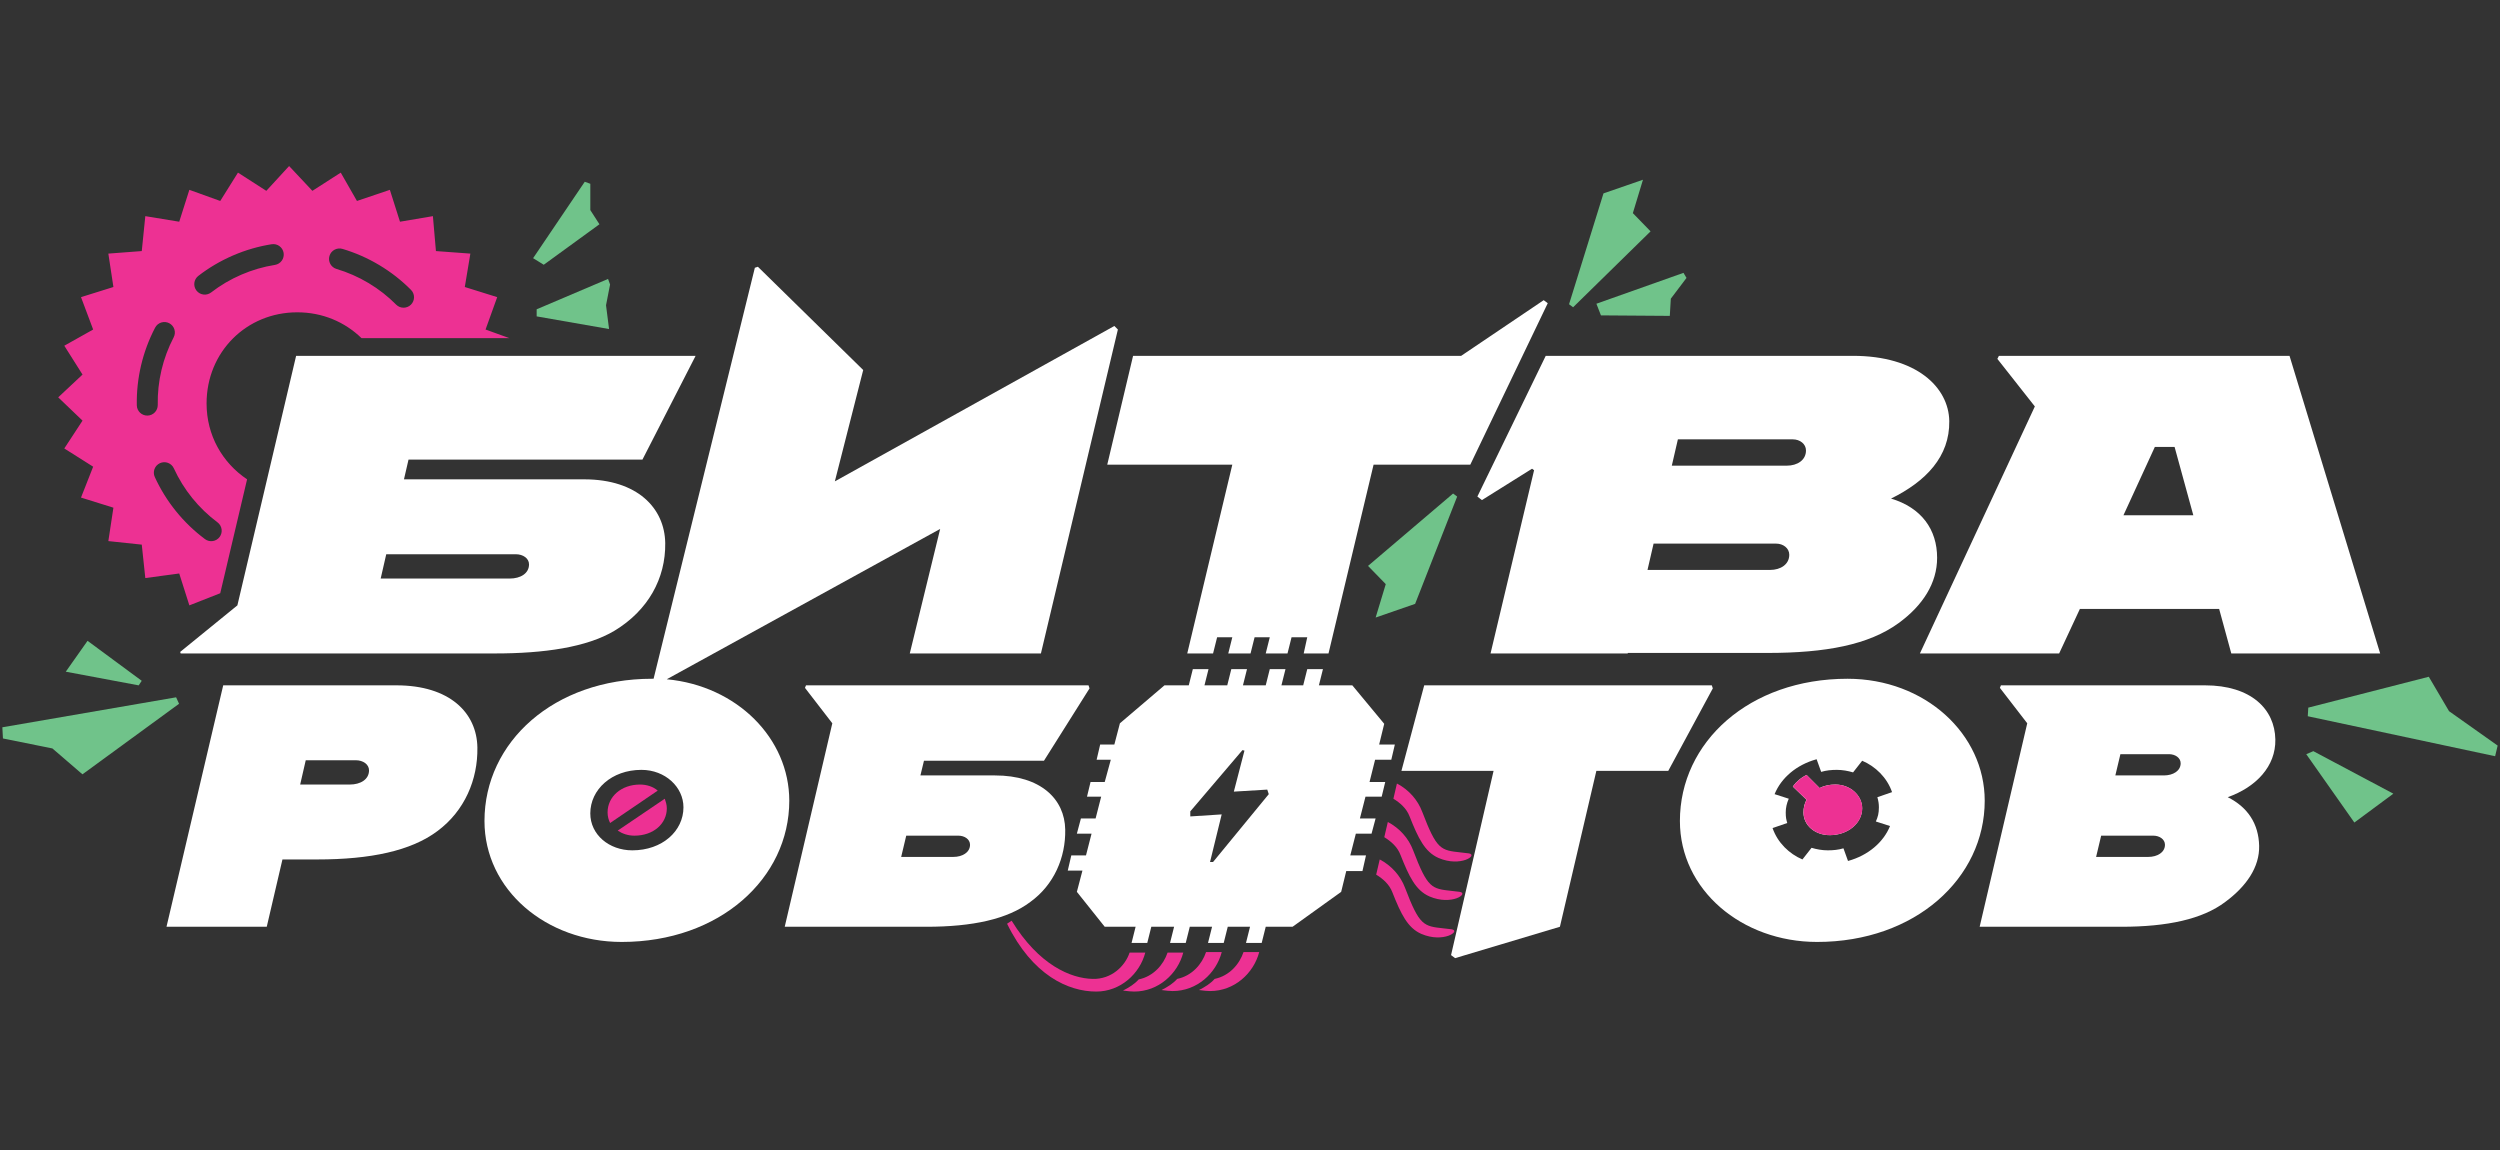
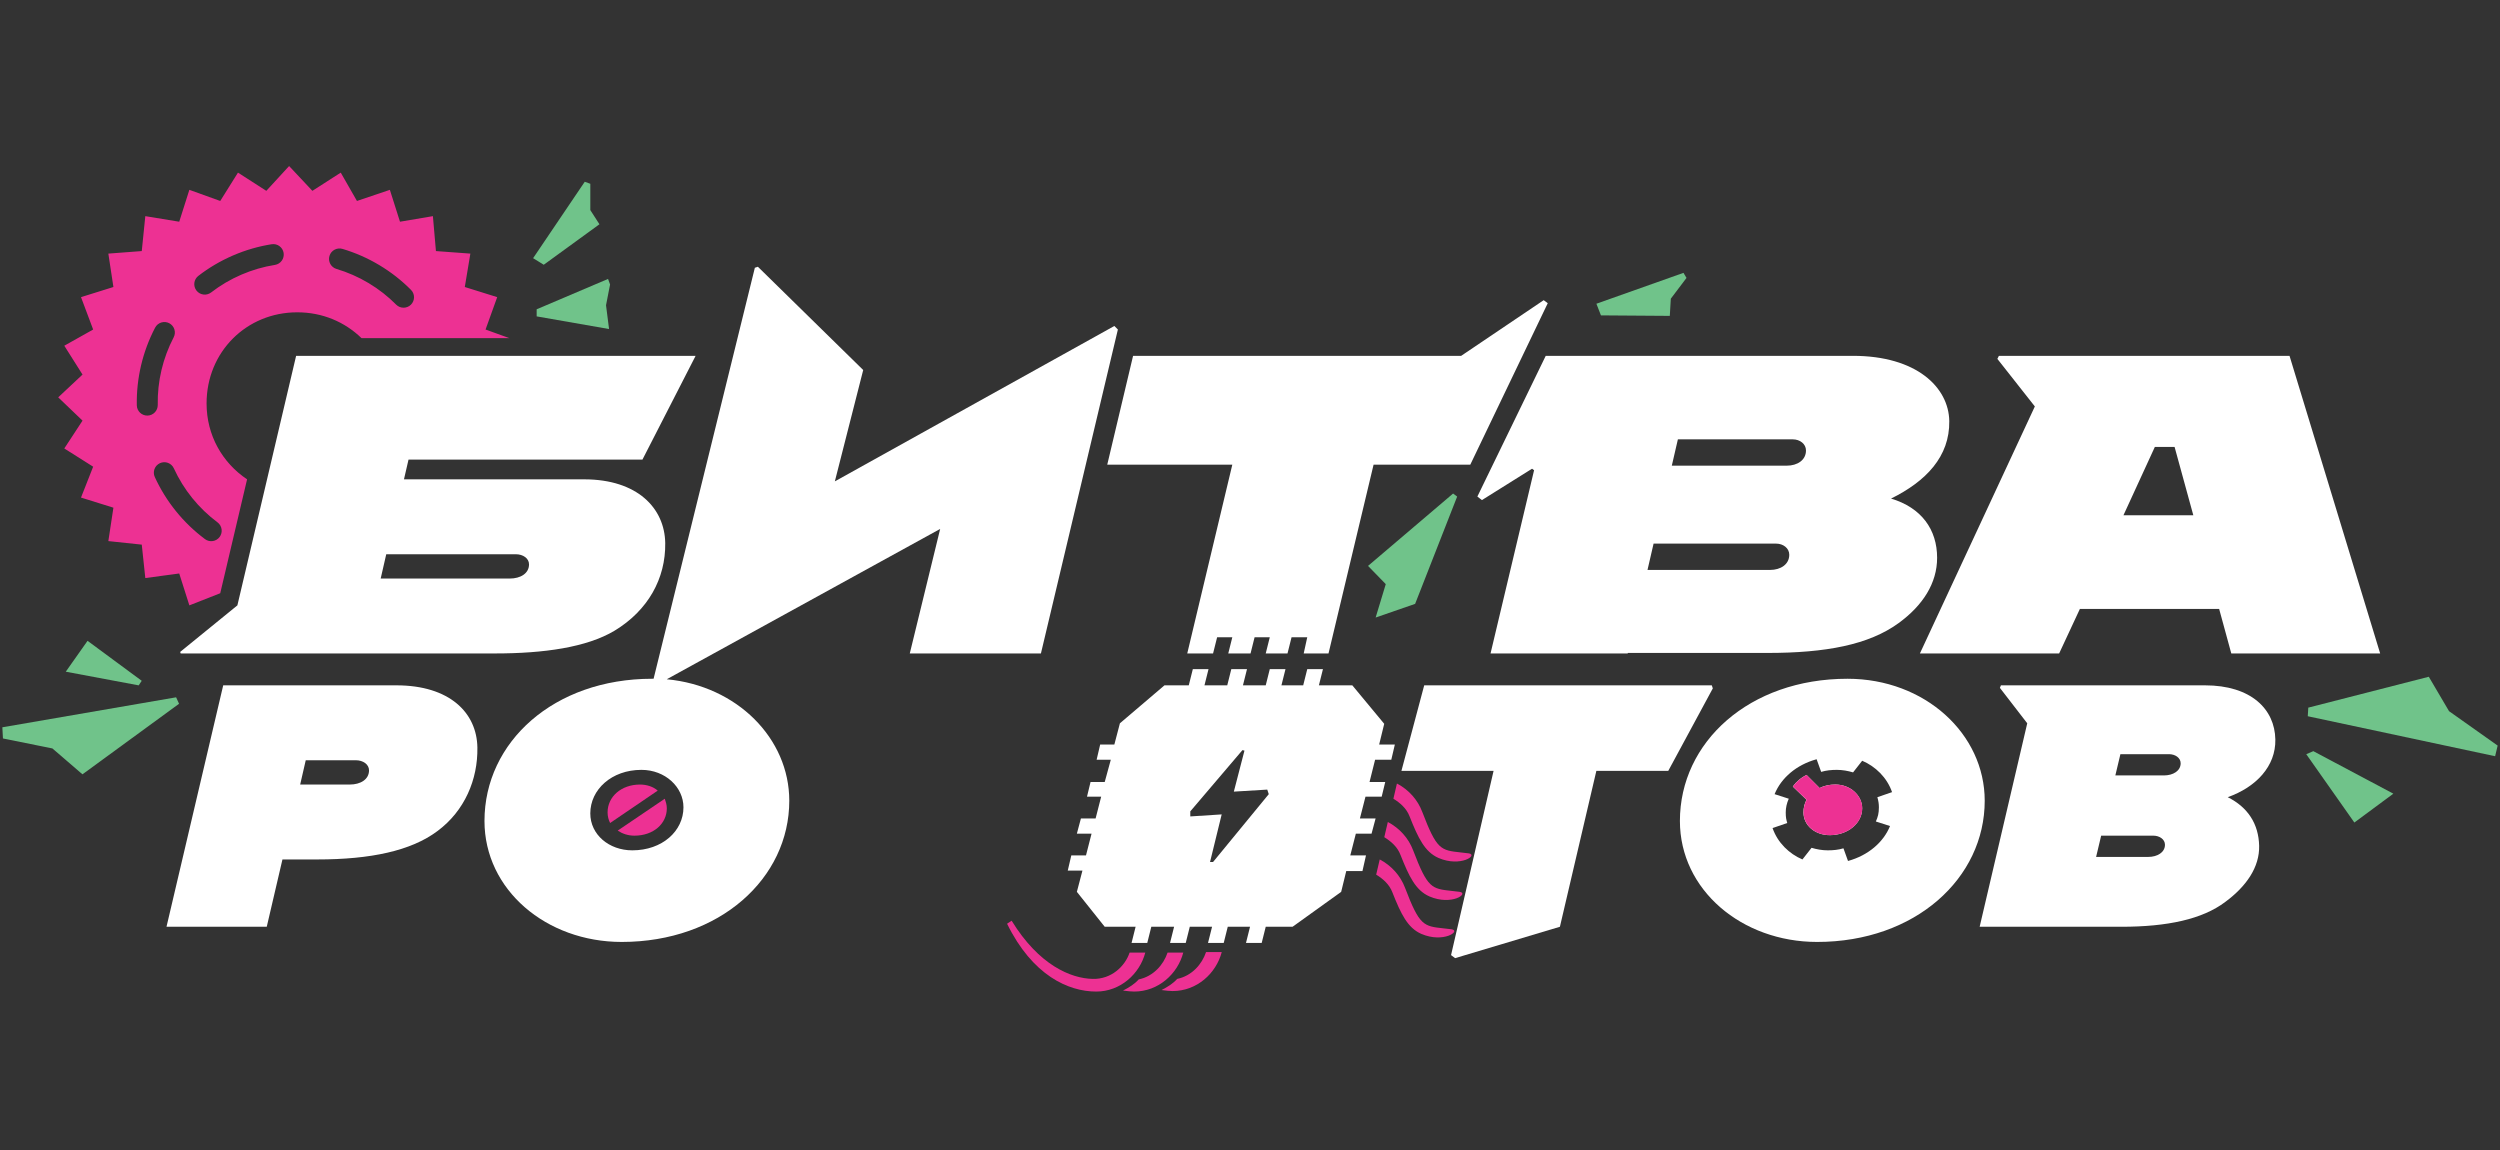
<svg xmlns="http://www.w3.org/2000/svg" width="876" height="403" viewBox="0 0 876 403" fill="none">
  <rect x="0" y="0" width="876" height="403" fill="#333333" stroke="none" />
  <g clip-path="url(#clip0_29_4)">
    <path fill-rule="evenodd" clip-rule="evenodd" d="M276.564 280.578C276.564 307.713 252.258 330.058 217.839 330.058C191.404 330.058 169.76 311.792 169.76 287.672C169.76 260.006 194.066 237.837 228.484 237.837H229.017L264.5 93.827L265.564 93.472L302.467 129.652L292.531 168.669L390.467 114.222L391.706 115.464L364.739 228.969H318.788L329.434 185.34L233.629 238.014C258.29 240.319 276.564 258.764 276.564 280.578ZM206.84 285.012C206.84 292.461 213.404 297.959 221.565 297.959C232.032 297.959 239.484 291.219 239.484 282.884C239.484 275.79 233.097 269.76 224.758 269.76C214.291 269.76 206.84 276.677 206.84 285.012Z" fill="white" />
    <path d="M431.802 162.817H387.981L397.03 124.686H511.995L540.915 105.178L542.332 106.242L515.19 162.817H481.302L465.511 228.969H456.817L458.06 223.294H452.561L451.14 228.969H443.512L444.933 223.294H439.608L438.191 228.969H430.384L431.802 223.294H426.481L425.06 228.969H416.013L431.802 162.817Z" fill="white" />
    <path fill-rule="evenodd" clip-rule="evenodd" d="M173.485 228.969H63.31L63.132 228.437L83.18 212.121L103.76 124.686H243.742L225.113 161.043H143.147L141.55 167.96H204.71C223.339 167.96 232.919 178.069 233.097 190.306C233.274 202.721 227.065 213.894 215.355 220.988C205.597 226.841 190.517 228.969 173.485 228.969ZM133.389 202.721H178.63C182.356 202.721 185.372 200.947 185.372 197.755C185.372 195.627 183.243 194.208 180.759 194.208H135.34L133.389 202.721Z" fill="white" />
    <path fill-rule="evenodd" clip-rule="evenodd" d="M721.524 228.969H672.736L713.009 142.421L699.878 125.75L700.412 124.686H802.249L834.007 228.969H781.845L777.586 213.362H728.797L721.524 228.969ZM755.056 156.609L744.055 180.552H768.54L761.976 156.609H755.056Z" fill="white" />
    <path fill-rule="evenodd" clip-rule="evenodd" d="M570.365 228.969H522.285L537.542 164.768L536.833 164.236L519.268 175.231L517.672 173.99L541.623 124.686H649.315C671.493 124.686 682.847 135.682 683.025 147.565C683.203 159.979 674.862 168.67 662.621 174.7C673.266 177.892 678.766 185.518 678.766 195.449C678.766 204.317 673.797 212.121 665.282 218.328C654.815 225.954 639.735 228.792 619.331 228.792H570.365V228.969ZM585.8 163.172H626.073C629.799 163.172 632.815 161.221 632.815 157.851C632.815 155.545 630.686 153.949 628.203 153.949H587.93L585.8 163.172ZM577.284 199.706H620.218C623.944 199.706 626.96 197.755 626.96 194.386C626.96 192.08 624.83 190.484 622.348 190.484H579.414L577.284 199.706Z" fill="white" />
    <path fill-rule="evenodd" clip-rule="evenodd" d="M374.144 305.053L375.384 299.732H380.53L382.482 292.106H377.336L378.756 286.785H383.9L385.851 279.159H380.883L382.126 274.016H387.094L389.224 266.213H384.256L385.498 260.892H390.467L392.415 253.443L408.029 240.142H416.544L417.965 234.467H423.464L422.046 240.142H430.028L431.449 234.467H436.948L435.53 240.142H443.512L444.932 234.467H450.432L449.014 240.142H456.643L458.06 234.467H463.559L462.142 240.142H473.852L485.028 253.621L483.254 260.892H488.753L487.51 266.213H481.833L479.882 274.016H485.384L484.141 279.159H478.464L476.512 286.785H482.011L480.594 292.106H475.091L473.14 299.732H478.642L477.399 305.23H471.722L469.948 312.503L452.914 324.739H443.512L442.094 330.414H436.592L438.013 324.739H430.206L428.788 330.414H423.286L424.707 324.739H416.9L415.479 330.414H409.98L411.401 324.739H403.416L401.999 330.414H396.496L397.917 324.739H387.094L377.336 312.503L379.287 305.053H374.144ZM432.336 277.386L436.061 263.02L435.352 262.843L417.078 284.302V286.076L428.076 285.367L423.998 302.038H425.06L444.576 278.273L444.046 276.676L432.336 277.386Z" fill="white" />
    <path d="M652.51 283.238C652.51 288.382 647.542 292.638 641.153 292.638C636.01 292.638 631.928 289.269 631.928 284.657C631.928 283.061 632.284 281.642 632.993 280.224L628.203 275.612C629.621 273.661 631.219 272.42 632.993 271.533L637.605 276.144C639.201 275.258 641.153 274.903 643.104 274.903C648.429 274.903 652.51 278.805 652.51 283.238Z" fill="white" />
    <path fill-rule="evenodd" clip-rule="evenodd" d="M695.444 280.578C695.444 307.713 671.137 330.058 636.719 330.058C610.285 330.058 588.639 311.792 588.639 287.672C588.639 260.006 612.946 237.837 647.364 237.837C674.509 237.837 695.444 257.168 695.444 280.578ZM626.782 279.869C626.073 281.465 625.721 283.061 625.721 284.658C625.721 286.431 625.895 287.14 626.251 288.382L621.105 290.155C622.879 295.299 626.96 299.2 631.572 301.151L634.767 297.072C636.541 297.604 638.492 297.959 640.444 297.959C642.396 297.959 644.169 297.781 645.943 297.249L647.542 301.683C654.637 299.732 659.961 295.121 662.265 289.446L657.3 287.85C658.009 286.254 658.365 285.012 658.365 282.884C658.365 281.642 658.187 280.578 657.831 279.337L662.977 277.563C661.204 272.42 657.122 268.518 652.51 266.567L649.316 270.647C647.542 270.115 645.59 269.76 643.639 269.76C641.687 269.76 639.913 269.937 638.139 270.469L636.541 266.036C629.446 267.986 624.122 272.597 621.817 278.273L626.782 279.869Z" fill="white" />
    <path fill-rule="evenodd" clip-rule="evenodd" d="M98.97 301.151L93.471 324.739H58.342L78.213 240.142H138.889C157.518 240.142 167.098 249.719 167.276 261.956C167.453 273.13 162.84 284.125 153.26 291.219C144.034 298.136 129.841 301.151 111.212 301.151H98.97ZM105.18 274.903H122.567C126.293 274.903 129.309 273.13 129.309 269.937C129.309 267.809 127.179 266.39 124.696 266.39H107.132L105.18 274.903Z" fill="white" />
    <path fill-rule="evenodd" clip-rule="evenodd" d="M710.346 253.444L700.765 241.029L701.121 240.142H772.621C788.766 240.142 797.103 248.478 797.281 259.119C797.459 268.519 790.539 275.79 780.603 279.337C787.701 282.884 791.426 288.737 791.604 296.363C791.782 303.811 787.167 310.551 779.716 316.049C771.731 322.08 759.49 324.739 743.346 324.739H693.67L710.346 253.444ZM741.216 271.711H758.248C761.442 271.711 764.103 270.115 764.103 267.454C764.103 265.503 762.151 264.262 760.024 264.262H742.99L741.216 271.711ZM734.475 300.264H752.749C755.943 300.264 758.604 298.668 758.604 296.008C758.604 294.057 756.652 292.816 754.522 292.816H736.248L734.475 300.264Z" fill="white" />
    <path d="M559.366 270.115L546.592 324.739L509.866 335.733L508.448 334.672L523.349 270.115H491.061L499.042 240.142H599.815L600.171 241.206L584.557 270.115H559.366Z" fill="white" />
-     <path fill-rule="evenodd" clip-rule="evenodd" d="M282.419 240.142H381.417L381.773 241.206L365.803 266.568H323.757L322.514 271.711H348.594C364.739 271.711 373.079 280.046 373.254 290.688C373.432 300.442 369.354 310.019 361.013 316.049C353.032 322.08 340.788 324.739 324.643 324.739H274.967L291.644 253.444L282.064 241.029L282.419 240.142ZM315.772 300.264H334.046C337.24 300.264 339.901 298.668 339.901 296.008C339.901 294.057 337.949 292.816 335.819 292.816H317.546L315.772 300.264Z" fill="white" />
    <path fill-rule="evenodd" clip-rule="evenodd" d="M72.383 141.359C72.383 152.532 77.883 162.109 86.576 167.962L77.173 207.866L66.351 212.122L62.803 200.949L50.916 202.545L49.674 190.84L37.964 189.599L39.739 177.893L28.384 174.346L32.642 163.528L22.529 157.143L28.916 147.389L20.4 139.231L28.916 131.25L22.529 121.141L32.642 115.466L28.384 104.115L39.739 100.568L37.964 88.863L49.674 87.976L50.916 75.739L62.803 77.69L66.351 66.517L77.173 70.418L83.383 60.487L93.318 66.871L101.302 58.181L109.463 66.871L119.398 60.487L125.076 70.418L136.608 66.517L140.156 77.69L151.688 75.739L152.753 87.976L164.817 88.863L162.865 100.568L174.22 104.115L170.139 115.466L178.478 118.481H126.672C120.818 112.805 113.011 109.436 104.141 109.436C86.399 109.436 72.383 123.269 72.383 141.359ZM60.909 164.098C60.066 162.257 57.889 161.448 56.047 162.291C54.205 163.135 53.396 165.311 54.24 167.152C58.181 175.751 64.239 183.245 71.82 188.903C73.444 190.115 75.742 189.781 76.954 188.158C78.166 186.536 77.832 184.238 76.209 183.027C69.612 178.104 64.338 171.579 60.909 164.098ZM69.499 96.667C73.155 93.844 77.218 91.428 81.647 89.517C86.076 87.605 90.621 86.304 95.184 85.58C97.185 85.263 99.064 86.626 99.382 88.626C99.699 90.627 98.335 92.505 96.334 92.823C92.371 93.452 88.417 94.582 84.555 96.249C80.693 97.916 77.159 100.018 73.984 102.471C72.381 103.709 70.077 103.413 68.838 101.811C67.6 100.209 67.895 97.906 69.499 96.667ZM60.855 118.202C61.793 116.407 61.097 114.192 59.302 113.255C57.506 112.317 55.29 113.012 54.352 114.807C49.972 123.19 47.762 132.569 47.938 142.026C47.975 144.05 49.648 145.661 51.673 145.623C53.699 145.586 55.31 143.914 55.273 141.889C55.12 133.661 57.044 125.497 60.855 118.202ZM143.992 106.756C142.554 108.183 140.231 108.174 138.805 106.736C135.978 103.889 132.75 101.342 129.14 99.183C125.53 97.024 121.759 95.386 117.912 94.243C115.97 93.666 114.864 91.624 115.441 89.683C116.019 87.742 118.061 86.636 120.002 87.213C124.431 88.529 128.766 90.414 132.906 92.89C137.046 95.365 140.757 98.292 144.012 101.571C145.439 103.009 145.43 105.33 143.992 106.756Z" fill="#ED3193" />
    <path d="M230.461 277.033L213.784 288.383C213.251 287.319 212.896 286.078 212.896 284.659C212.896 279.161 217.687 274.905 224.251 274.905C226.558 274.905 228.864 275.614 230.461 277.033Z" fill="#ED3193" />
    <path d="M222.3 292.817C219.993 292.817 218.041 292.108 216.445 291.044L232.944 279.871C233.3 280.935 233.654 281.999 233.654 283.24C233.654 288.561 229.041 292.817 222.3 292.817Z" fill="#ED3193" />
    <path d="M652.535 283.24C652.535 288.383 647.567 292.64 641.178 292.64C636.035 292.64 631.953 289.27 631.953 284.659C631.953 283.063 632.309 281.644 633.018 280.225L628.228 275.614C629.646 273.663 631.245 272.422 633.018 271.535L637.63 276.146C639.226 275.259 641.178 274.905 643.129 274.905C648.454 274.905 652.535 278.807 652.535 283.24Z" fill="#ED3193" />
    <path d="M493.924 286.078C492.86 283.24 490.552 281.29 488.247 279.871L489.487 274.55C493.568 276.678 496.763 280.225 498.359 284.482C503.43 297.785 504.819 297.936 511.883 298.7C512.729 298.791 513.657 298.892 514.681 299.025C518.053 299.557 511.842 303.99 504.036 300.621C499.245 298.493 496.941 293.704 493.924 286.078Z" fill="#ED3193" />
    <path d="M490.73 299.556C489.665 296.719 487.36 294.768 485.052 293.349L486.295 288.029C490.374 290.157 493.568 293.704 495.164 297.96C500.235 311.264 501.628 311.415 508.688 312.178C509.534 312.27 510.462 312.372 511.486 312.503C514.859 313.037 508.648 317.469 500.844 314.098C496.054 311.971 493.746 307.183 490.73 299.556Z" fill="#ED3193" />
    <path d="M487.891 312.68C486.826 309.843 484.522 307.892 482.214 306.473L483.457 301.153C487.535 303.281 490.73 306.828 492.325 311.084C497.397 324.386 498.789 324.539 505.85 325.301C506.696 325.395 507.623 325.494 508.648 325.626C512.02 326.159 505.809 330.592 498.002 327.224C493.212 325.095 490.908 320.306 487.891 312.68Z" fill="#ED3193" />
    <path d="M382.86 343.007C389.427 343.185 394.217 338.574 395.813 333.786H401.312C399.36 341.234 392.618 347.442 384.103 347.442C374.344 347.442 361.747 341.767 352.879 323.675L354.475 322.614C364.055 338.218 375.231 342.832 382.86 343.007Z" fill="#ED3193" />
-     <path d="M425.618 343.006C430.764 341.942 434.312 337.865 435.729 333.607H441.232C439.28 341.055 432.538 347.264 424.022 347.264C422.92 347.264 421.818 347.124 420.591 346.968H420.588L420.335 346.936C420.263 346.927 420.191 346.918 420.119 346.908C422.246 345.844 424.197 344.605 425.618 343.006Z" fill="#ED3193" />
    <path d="M412.491 343.006C417.634 341.942 421.184 337.865 422.602 333.607H428.101C426.149 341.055 419.407 347.264 410.892 347.264C409.79 347.264 408.687 347.124 407.463 346.968C407.307 346.949 407.148 346.93 406.989 346.908C409.118 345.844 411.07 344.605 412.491 343.006Z" fill="#ED3193" />
    <path d="M399.007 343.185C404.15 342.12 407.701 338.043 409.118 333.786H414.617C412.666 341.234 405.924 347.442 397.408 347.442C396.306 347.442 395.204 347.302 393.98 347.146L393.77 347.121C393.683 347.108 393.595 347.099 393.505 347.087C395.635 346.022 397.586 344.78 399.007 343.185Z" fill="#ED3193" />
-     <path d="M561.858 67.764L575.698 62.976L572.151 74.681L578.358 81.066L551.213 107.669L549.795 106.605L561.858 67.764Z" fill="#70C38A" />
    <path d="M204.899 63.685L206.85 64.395V73.617L210.044 78.583L190.528 92.771L186.802 90.466L204.899 63.685Z" fill="#70C38A" />
    <path d="M589.891 95.609L590.955 97.383L585.456 104.654L585.1 110.684L560.971 110.507L559.376 106.427L589.891 95.609Z" fill="#70C38A" />
    <path d="M213.06 97.737L213.769 99.688L212.35 106.959L213.415 115.295L188.044 110.861V108.378L213.06 97.737Z" fill="#70C38A" />
    <path d="M495.86 211.597L482.024 216.385L485.571 204.68L479.36 198.295L509.166 172.934L510.587 173.998L495.86 211.597Z" fill="#70C38A" />
    <path d="M49.66 238.554L48.595 240.15L23.047 235.362L30.676 224.543L49.66 238.554Z" fill="#70C38A" />
    <path d="M808.644 250.969L808.822 247.954L851.047 237.135L858.145 249.195L875.176 261.255L874.289 264.98L808.644 250.969Z" fill="#70C38A" />
    <path d="M824.966 288.213L808.113 264.27L810.596 263.206L838.628 278.104L824.966 288.213Z" fill="#70C38A" />
    <path d="M62.74 246.602L61.708 244.336L0.824 254.842L1.03 258.756L18.367 262.258L28.893 271.322L62.74 246.602Z" fill="#70C38A" />
  </g>
  <defs>
    <clipPath id="clip0_29_4">
      <rect width="874.352" height="402.681" fill="white" transform="translate(0.824 0.21)" />
    </clipPath>
  </defs>
</svg>